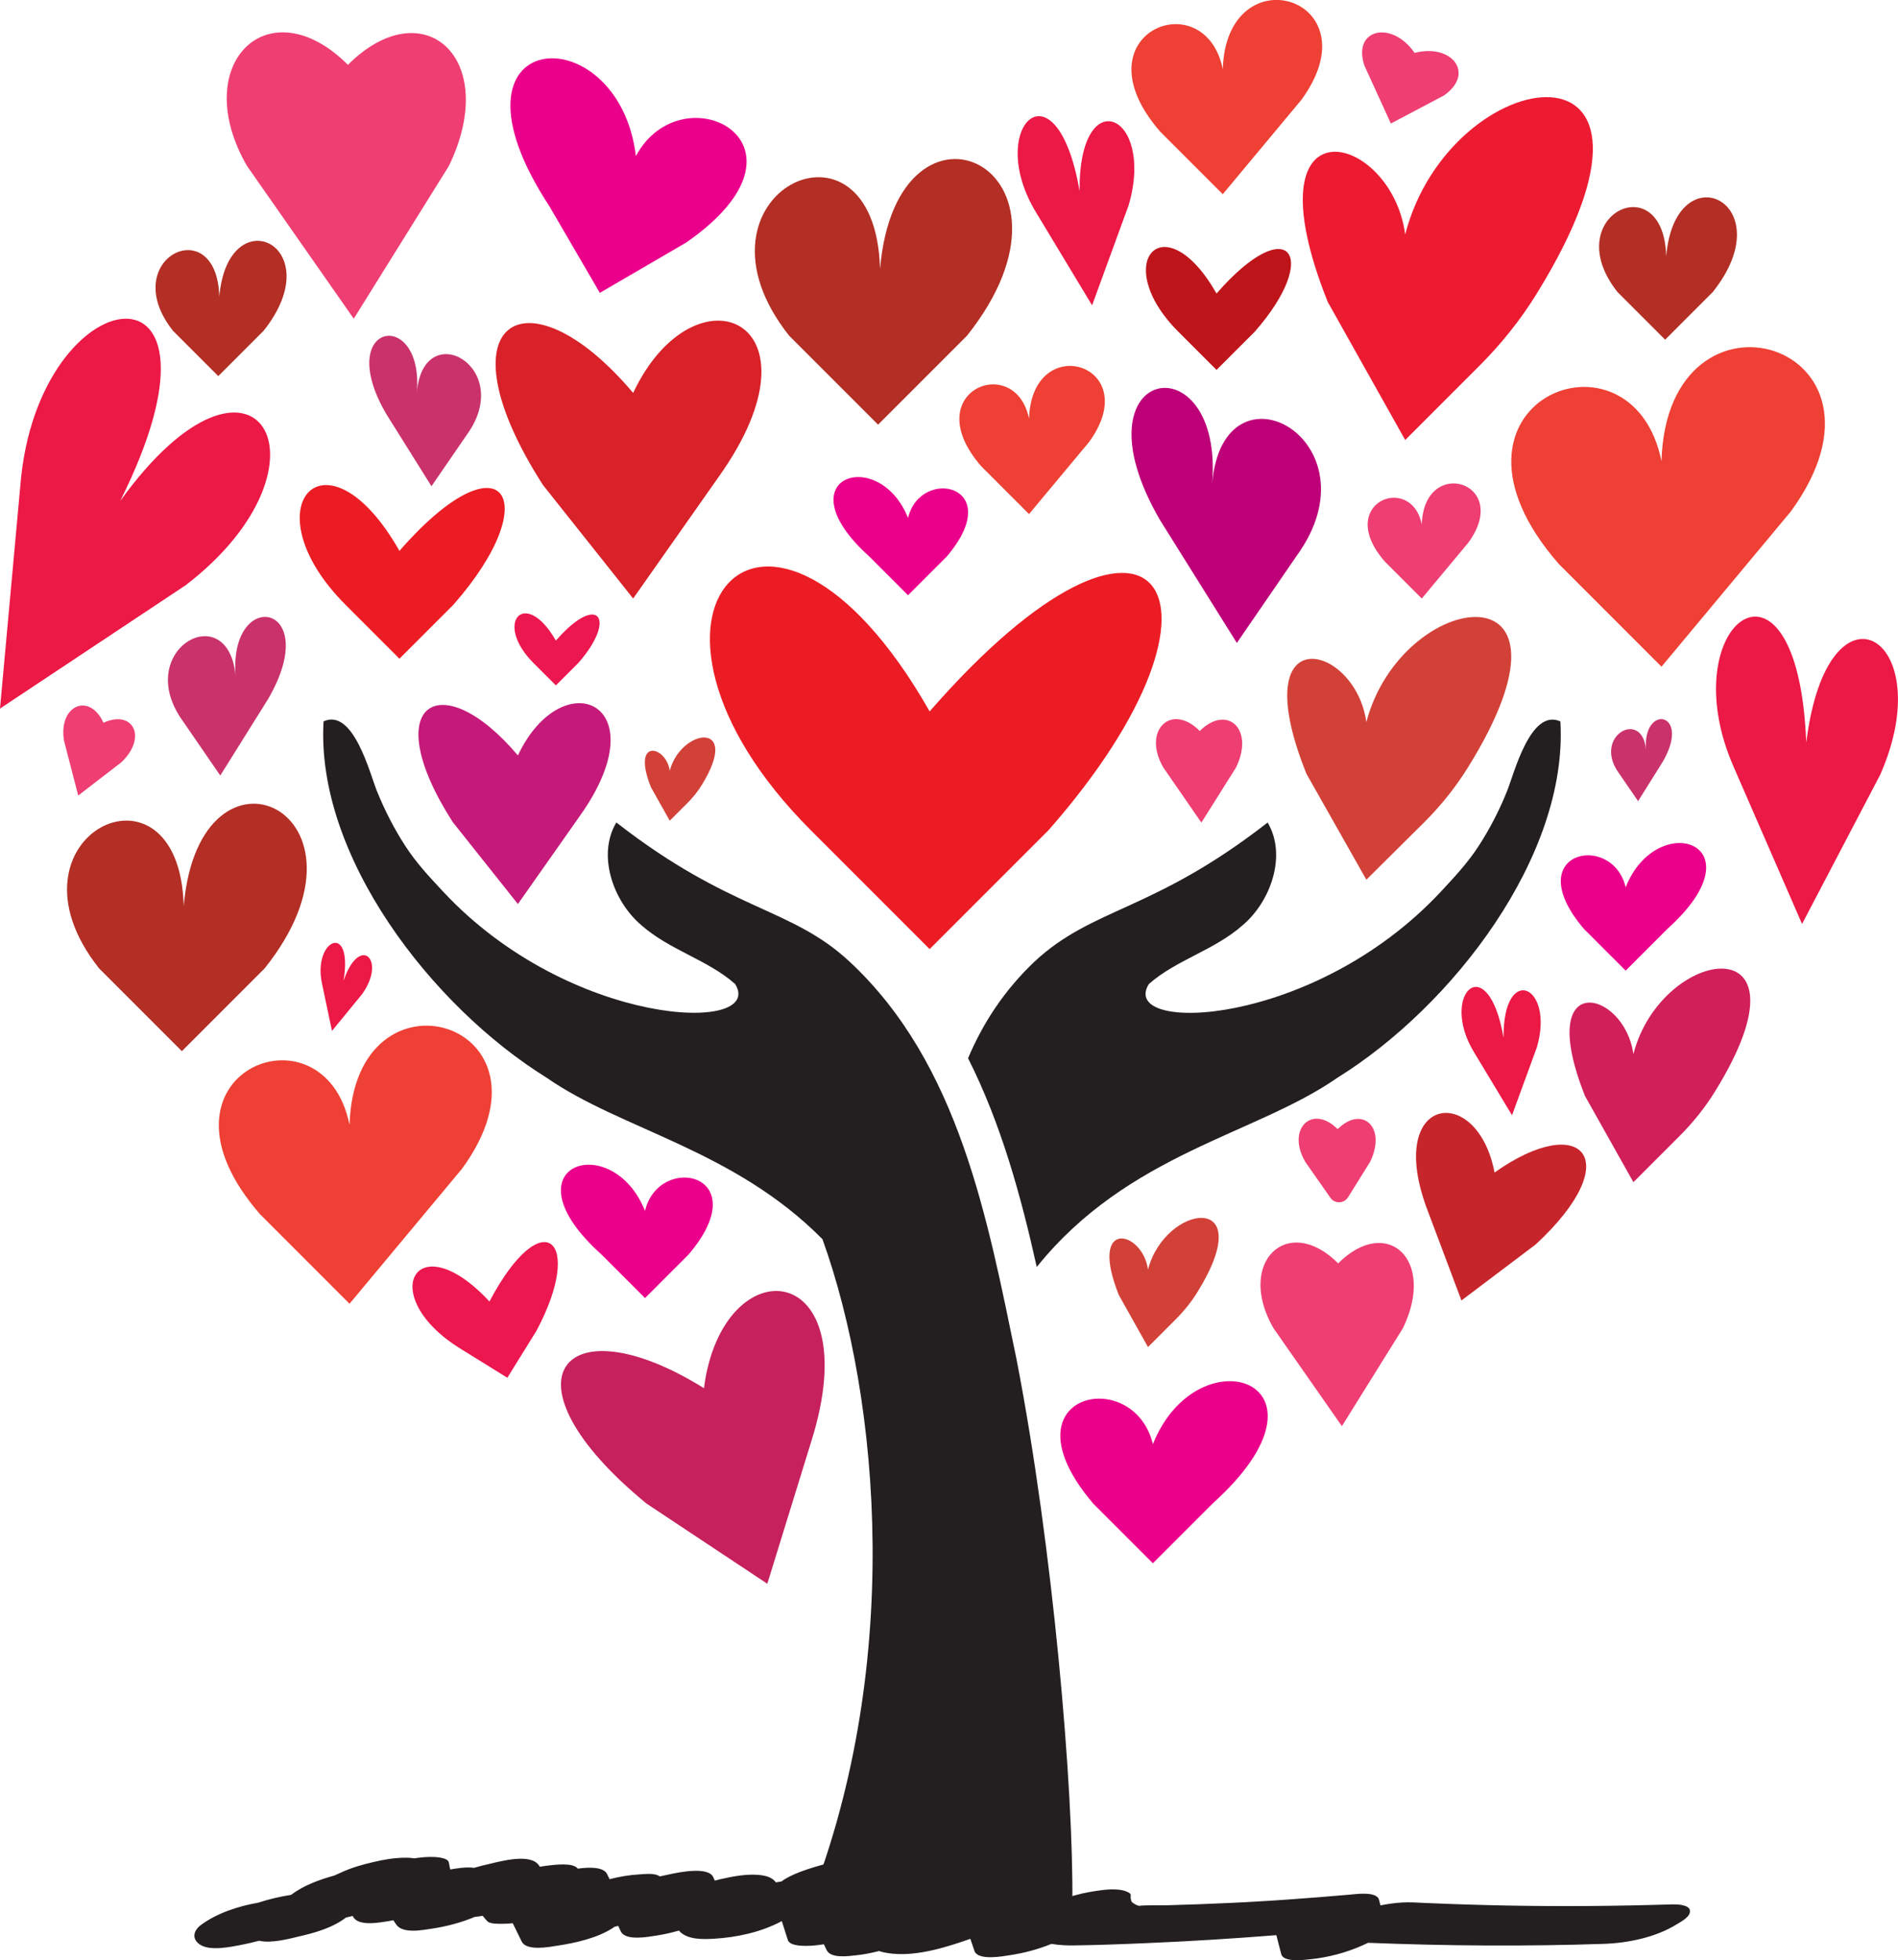
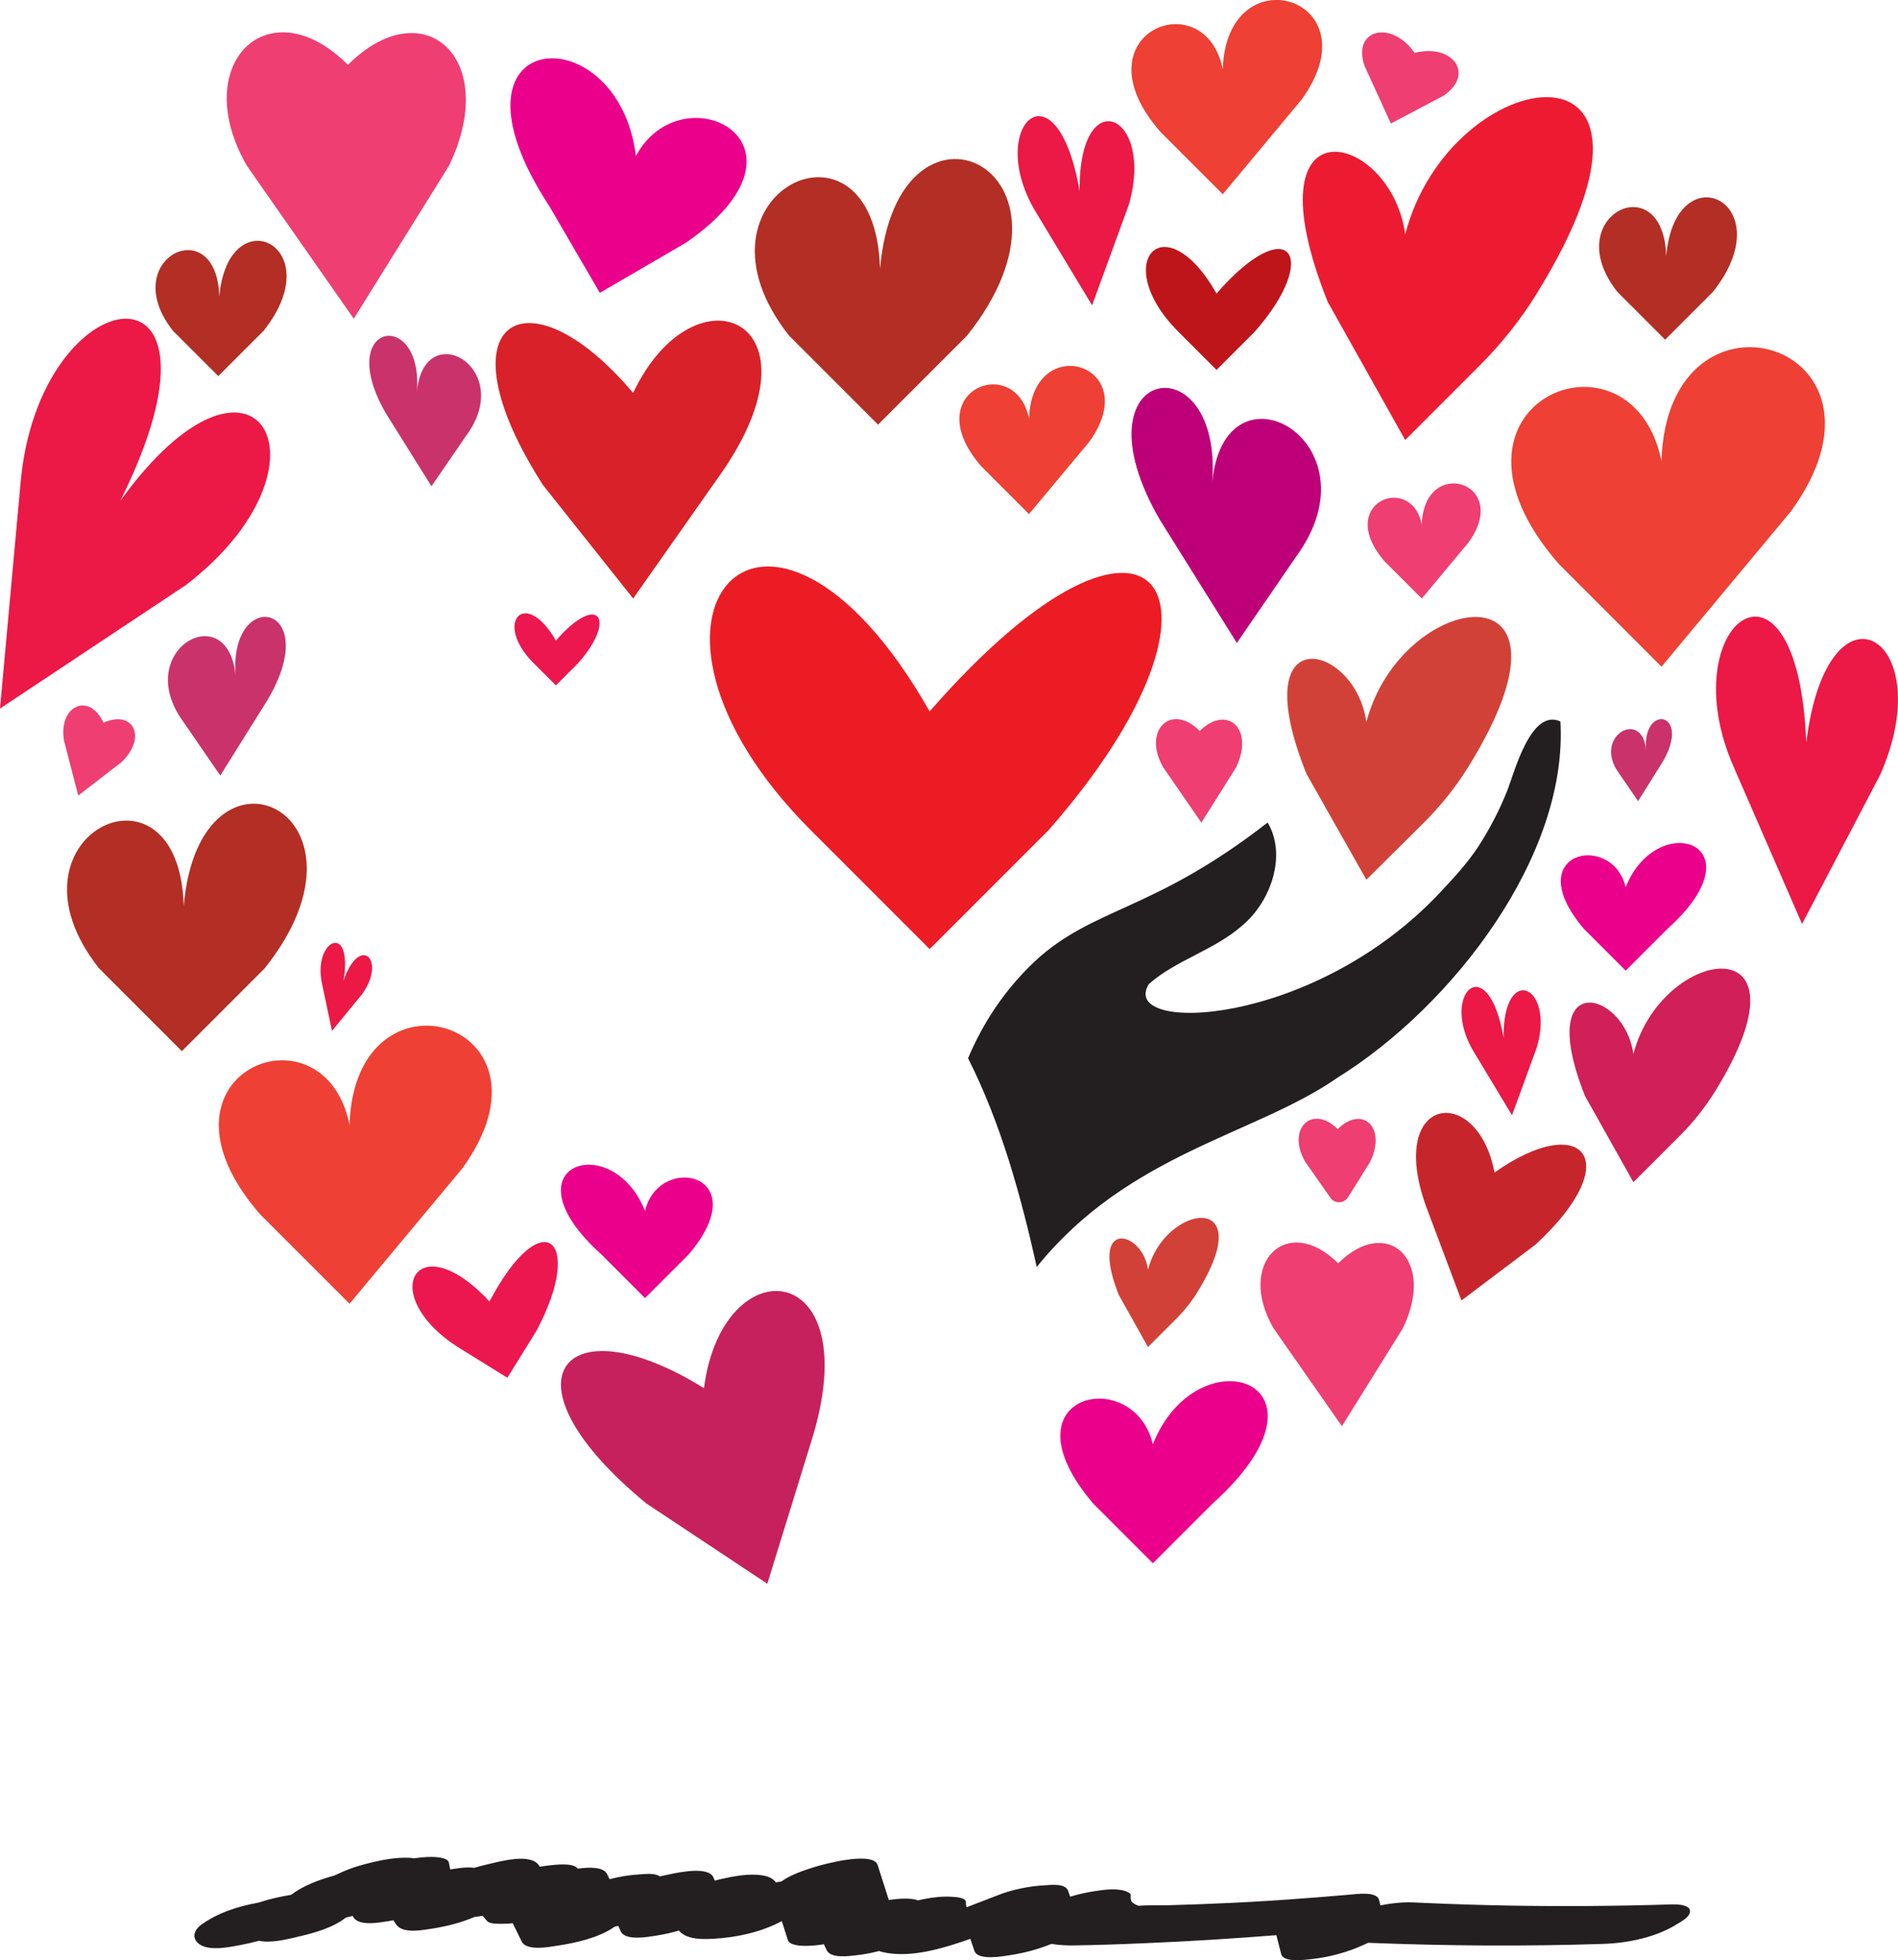
<svg xmlns="http://www.w3.org/2000/svg" id="Layer_2" viewBox="0 0 260.86 269.36">
  <defs>
    <style>.cls-1{fill:#ee4034;}.cls-2{fill:#ee3e72;}.cls-3{fill:#eb008b;}.cls-4{fill:#ec1c24;}.cls-5{fill:#ec174f;}.cls-6{fill:#ec1b32;}.cls-7{fill:#ec1845;}.cls-8{fill:#c51a7a;}.cls-9{fill:#d01f59;}.cls-10{fill:#b32e24;}.cls-11{fill:#be0078;}.cls-12{fill:#be151b;}.cls-13{fill:#c7252c;}.cls-14{fill:#d24138;}.cls-15{fill:#c6215d;}.cls-16{fill:#d82128;}.cls-17{fill:#ca326b;}.cls-18{fill:#231f20;}</style>
  </defs>
  <g id="Layer_1-2">
-     <path class="cls-18" d="m110.61,263.08h36.96c-.19-1.58.02,0-.19-1.58.19-15.54-2.65-48.9-7.67-74.74-3.98-19.22-7.86-40.59-22.95-54.63-8.09-7.53-16.26-6.82-32.05-19.12-2.65,4.42-.5,10.76,3.42,14.1,3.9,3.45,9.14,4.76,12.91,8.1,4.23,6.87-22.64,6.04-40.11-12.67-1.88-2.01-3.7-3.95-5.21-6.28-1.54-2.36-2.86-4.95-3.92-7.57-.97-2.41-3.24-11.44-7.33-9.57-1.09,18.45,14.8,39.13,30.67,48.97,10.23,7.13,25.7,9.85,37.9,22.18,7.9,21.96,11.28,59.38-2.43,92.81Z" />
    <path class="cls-18" d="m214.46,99.13c-4.1-1.87-6.36,7.16-7.33,9.57-1.05,2.62-2.38,5.2-3.92,7.57-1.51,2.32-3.33,4.26-5.21,6.28-17.48,18.71-44.34,19.54-40.11,12.67,3.77-3.34,9.01-4.64,12.91-8.1,3.92-3.33,6.07-9.67,3.42-14.1-15.79,12.3-23.97,11.59-32.05,19.12-4.12,3.91-7.08,8.42-9.12,13.27,4.57,9.05,7.28,18.99,9.44,28.68,12.59-15.66,30.1-18.18,41.3-25.99,15.87-9.84,31.75-30.52,30.67-48.97Z" />
    <path class="cls-18" d="m232.27,262.47c-.22-.82-1.94-.81-2.47-.8-7.54.24-15.09.3-22.63.16-3.73-.07-7.46-.19-11.19-.35-1.09-.05-2.17-.13-3.25-.07-1.01.06-2.01.2-3,.4-.07-.26-.13-.51-.2-.77-.31-1.22-3.28-.77-4-.71-2.87.25-5.74.48-8.61.68-.74.05-1.48.1-2.22.15-.33.02-.66.04-.99.06,0,0-1.52.08-.71.04.72-.03-.34.02-.47.03-.41.02-.82.04-1.23.07-.74.04-1.48.08-2.22.11-2.88.14-5.76.24-8.63.32-1.29.04-2.64-.05-3.93.08-.15-.07-.24-.09-.23-.07-.27-.12-.51-.27-.73-.45-.15-.29-.19-.56-.15-.93.05-.4-1.02-.67-1.24-.71-1.2-.21-2.46-.05-3.64.13-1.16.17-2.32.44-3.45.77-.09-.27-.19-.54-.28-.81-.37-1.06-2.42-.8-3.23-.75-2.13.12-4.35.56-6.35,1.33-1.46.56-2.92,1.13-4.38,1.69-.06-.21-.09-.43-.08-.69.03-.65-1.48-.73-1.85-.75-1.3-.09-2.64.05-3.91.31-.28.06-.56.12-.84.18-.58-.23-1.34-.24-1.78-.24-.75,0-1.49.08-2.22.19-.51-1.61-1.03-3.21-1.54-4.82-.49-1.52-4.9-.62-5.77-.44-1.29.26-2.57.6-3.82,1.02-1.08.36-2.6.93-3.63,1.69-.25.04-.51.08-.76.13-.42-.58-1.09-.83-1.78-.95-1.87-.33-4.08.11-5.89.52-.24.06-.48.13-.72.19-.07-.16-.15-.32-.22-.48-.7-1.5-4.7-.66-5.77-.44-.51.1-1.04.22-1.58.34-.69-.51-2.03-.32-2.79-.28-1.38.08-2.77.31-4.11.66-.11-.23-.23-.47-.34-.7-.5-1.02-2.47-.96-4.03-.75-.65-.88-3.23-.51-3.87-.45-.44.04-.89.12-1.34.19-.04-.06-.08-.13-.13-.19-1.15-1.7-5.25-.56-6.73-.22-.7.16-1.44.34-2.18.56-1.13-.16-2.49.1-3.28.22-.07-.3-.13-.61-.18-.92-.11-.79-2.12-.8-2.47-.8-.78,0-1.54.08-2.31.2-.48-.09-.99-.1-1.28-.09-1.44.01-2.86.25-4.26.58-1.53.35-3.09.79-4.52,1.46-.24.11-.57.25-.92.41-2.05.57-4.22,1.35-5.93,2.65-1.53.24-3.05.6-4.53,1.08-2.77.49-5.61,1.41-7.85,3.05-1.06.78-1.31,1.94-.14,2.71,1.4.92,4.2.31,5.59.05.84-.16,1.69-.36,2.53-.58,1.7.39,4.21-.29,5.39-.57,2.22-.51,4.71-1.19,6.56-2.63.04,0,.08-.02.11-.02.27-.05.54-.13.81-.19.02.04.04.09.06.13.76,1.37,3.8.74,4.88.58.21-.03.43-.08.64-.12.13.19.26.39.39.58.9,1.33,3.65.76,4.88.58,2-.3,4.03-.82,5.92-1.62.04,0,.08,0,.12-.01.32-.03.64-.09.97-.14.2.25.41.5.64.75.36.39,1.61.35,2.07.35.47,0,.95-.03,1.42-.08.41.84.82,1.67,1.23,2.51.68,1.38,3.88.73,4.88.58,2.53-.38,5.58-1.06,7.74-2.5.05-.03.1-.07.15-.11.17-.03.34-.07.5-.11.12.25.23.5.35.75.65,1.38,3.92.72,4.88.58,1.05-.16,2.1-.4,3.12-.69.05.06.1.13.16.19,1.16,1.09,3.19,1.01,4.65.93,3.12-.18,6.48-.9,9.32-2.42.28.87.55,1.73.83,2.6.25.79,1.95.8,2.47.8.83,0,1.66-.09,2.48-.22.13.27.26.54.39.81.58,1.19,3.04.81,4,.71,1.08-.11,2.15-.32,3.2-.59.18.06.37.12.55.16,3.49.79,7.56-.34,10.85-1.44.38-.13.76-.27,1.14-.4.19.56.38,1.11.57,1.67.48,1.4,4.08.7,4.88.58,1.95-.29,3.87-.81,5.7-1.55,1.17.2,2.35.22,3.04.21,3.37-.05,6.75-.17,10.12-.32,5.92-.25,11.84-.62,17.75-1.09.22.87.45,1.74.67,2.6.31,1.21,3.28.78,4,.71,2.46-.25,5-.92,7.25-1.94.23-.11.46-.21.69-.32,10.77.43,21.55.5,32.32.15,3.39-.11,7.24-.9,10.15-2.72.56-.35,1.97-1.07,1.74-1.92Z" />
    <path class="cls-2" d="m48.62,43.79l-14.68-21c-8.08-14.02,2.98-24.77,13.88-13.88,10.35-10.35,21.03-.92,13.88,13.88l-13.08,21Z" />
    <path class="cls-7" d="m0,97.36l2.81-30.81c2.4-28.77,31.14-32.67,13.71,2.29,18.57-25.76,30.74-5.1,9,11.57L0,97.36Z" />
    <path class="cls-11" d="m169.99,88.34l-10.54-16.85c-12.47-21.41,8.82-25.01,7.14-4.96,1.47-17.98,23.14-5.95,11.59,9.89l-8.19,11.93Z" />
    <path class="cls-6" d="m193.13,60.46l-10.65-18.98c-11.28-28.31,8.74-23.49,10.65-9.27,6.21-24.02,40.95-28.94,18.1,8.1-2.21,3.59-4.86,6.9-7.84,9.89l-10.26,10.26Z" />
    <path class="cls-5" d="m69.73,189.31l-6.47-4.01c-11.71-7.25-6.13-17.39,4.01-6.47,7.28-13.78,13.16-8.53,6.47,4.01l-4.01,6.47Z" />
    <path class="cls-5" d="m76.4,94.18l-3.08-3.08c-5.56-5.56-1.14-10.47,3.08-3.08,5.86-6.71,8.44-3.02,3.08,3.08l-3.08,3.08Z" />
    <path class="cls-16" d="m87.02,82.24l-12.39-15.59c-14.5-22.59-2.31-30.06,12.39-12.66,8.5-17.98,27.08-9.99,11.77,11.51l-11.77,16.74Z" />
    <path class="cls-1" d="m228.35,91.6l-14.12-14.12c-19.33-22.18,10.07-34.12,14.12-14.12.8-26.44,34.61-16.17,17.77,6.93l-17.77,21.32Z" />
-     <path class="cls-3" d="m124.8,81.79l-5.31-5.31c-12.06-10.85,1.28-15.4,5.31-5.31,1.71-7.16,13.68-4.52,5.31,5.31l-5.31,5.31Z" />
    <path class="cls-10" d="m120.68,58.35l-12.22-12.22c-15.42-19.48,11.85-32.77,12.49-9.18,2.35-27.08,30.29-13.84,11.95,9.18l-12.22,12.22Z" />
    <path class="cls-2" d="m184.43,195.96l-9.41-13.47c-5.18-8.99,1.91-15.88,8.9-8.9,6.64-6.64,13.49-.59,8.9,8.9l-8.39,13.47Z" />
    <path class="cls-7" d="m247.67,126.95l-9.34-21.45c-8.86-19.94,8.77-32.98,9.92-3.46,2.95-23.83,18.52-14.56,10.17,4.4l-10.75,20.52Z" />
    <path class="cls-17" d="m225.14,110.08l3.39-5.42c4.01-6.88-2.83-8.04-2.3-1.59-.47-5.78-7.43-1.91-3.72,3.18l2.63,3.83Z" />
    <path class="cls-9" d="m224.49,162.43l-6.64-11.82c-7.02-17.63,5.44-14.63,6.64-5.77,3.87-14.96,25.51-18.03,11.27,5.05-1.38,2.24-3.02,4.3-4.88,6.16l-6.39,6.39Z" />
-     <path class="cls-4" d="m54.9,90.51l-7.41-7.41c-13.41-13.41-2.74-25.25,7.41-7.41,14.12-16.18,20.33-7.28,7.41,7.41l-7.41,7.41Z" />
    <path class="cls-15" d="m105.45,217.61l-16.59-11.01c-20.76-17.03-11.45-27.89,7.89-15.86,2.55-19.73,22.68-17.85,14.75,7.32l-6.04,19.55Z" />
    <path class="cls-1" d="m48.04,179.14l-12.29-12.29c-16.82-19.3,8.76-29.69,12.29-12.29.7-23.01,30.12-14.08,15.46,6.03l-15.46,18.55Z" />
    <path class="cls-3" d="m158.45,214.8l8.18-8.18c18.59-16.72-1.97-23.73-8.18-8.18-2.64-11.04-21.09-6.96-8.18,8.18l8.18,8.18Z" />
    <path class="cls-10" d="m24.99,144.43l-11.38-11.38c-14.37-18.15,11.04-30.54,11.64-8.55,2.19-25.23,28.22-12.89,11.13,8.55l-11.38,11.38Z" />
    <path class="cls-2" d="m185.26,164.52c-.55.88-1.82.91-2.41.06l-3.47-4.96c-2.6-4.51.96-7.97,4.47-4.47,3.33-3.33,6.77-.3,4.47,4.47l-3.05,4.9Z" />
    <path class="cls-7" d="m45.63,141.66l-1.37-6.49c-1.32-6.04,4.32-8.66,2.95-.39,2.18-6.45,5.97-2.98,2.57,1.8l-4.16,5.08Z" />
    <path class="cls-17" d="m59.3,66.81l-6.22-9.94c-7.36-12.63,5.2-14.75,4.21-2.92.87-10.6,13.64-3.51,6.84,5.83l-4.83,7.03Z" />
    <path class="cls-14" d="m187.79,120.87l-8.23-14.54c-8.71-21.69,6.75-18,8.23-7.1,4.8-18.41,31.62-22.18,13.97,6.21-1.71,2.75-3.75,5.29-6.05,7.58l-7.92,7.86Z" />
    <path class="cls-12" d="m167.2,50.83l-5.25-5.25c-9.49-9.49-1.94-17.87,5.25-5.25,9.99-11.45,14.39-5.15,5.25,5.25l-5.25,5.25Z" />
-     <path class="cls-8" d="m71.18,124.22l-8.96-11.27c-10.48-16.33-1.67-21.73,8.96-9.15,6.14-13,19.57-7.22,8.51,8.32l-8.51,12.1Z" />
    <path class="cls-1" d="m168.06,26.69l-8.59-8.59c-11.75-13.48,6.12-20.74,8.59-8.59.49-16.07,21.04-9.83,10.8,4.21l-10.8,12.96Z" />
    <path class="cls-3" d="m82.44,40.24l-6.92-11.88c-16.29-24.85,9.45-26.68,11.88-6.92,6.38-11.89,26.35-1.61,6.92,11.88l-11.88,6.92Z" />
    <path class="cls-10" d="m228.86,46.68l-6.55-6.55c-8.27-10.44,6.35-17.57,6.69-4.92,1.26-14.51,16.23-7.42,6.4,4.92l-6.55,6.55Z" />
    <path class="cls-2" d="m165.11,113.02l-5.25-7.6c-2.89-5.07,1.12-8.93,5.03-4.98,3.75-3.71,7.58-.29,4.98,5.03l-4.75,7.55Z" />
    <path class="cls-2" d="m10.75,109.3l-1.95-7.52c-.81-4.84,3.47-6.73,5.42-2.47,4.04-1.85,6.08,1.97,2.47,5.42l-5.94,4.58Z" />
    <path class="cls-2" d="m191.16,16.97l-3.62-7.92c-1.74-5.04,3.71-6.37,6.88-1.78,5.13-1.33,8.36,2.83,4.03,5.85l-7.29,3.85Z" />
    <path class="cls-7" d="m207.81,153.24l-5.19-8.61c-4.91-7.99,1.86-14.54,4.03-2.04-.1-10.32,7.06-7.25,4.58,1.3l-3.42,9.35Z" />
    <path class="cls-7" d="m150.09,41.94l-7.65-12.68c-7.23-11.77,2.75-21.43,5.94-3-.14-15.2,10.41-10.68,6.75,1.91l-5.03,13.77Z" />
    <path class="cls-17" d="m30.27,106.57l6.56-10.49c7.76-13.32-5.49-15.56-4.44-3.08-.92-11.19-14.39-3.7-7.21,6.15l5.1,7.42Z" />
    <path class="cls-14" d="m157.78,185.09l-4.01-7.15c-4.25-10.66,3.29-8.85,4.01-3.49,2.34-9.05,15.43-10.9,6.82,3.05-.83,1.35-1.83,2.6-2.95,3.72l-3.86,3.86Z" />
    <path class="cls-4" d="m127.77,130.41l-16.33-16.33c-29.55-29.55-6.03-55.62,16.33-16.33,31.1-35.64,44.8-16.04,16.33,16.33l-16.33,16.33Z" />
    <path class="cls-13" d="m200.86,178.69l10.22-7.71c12.66-11.73,6.27-18.34-5.67-9.87-2.4-12.56-15.25-10.58-9.18,5.27l4.63,12.31Z" />
    <path class="cls-2" d="m195.41,82.24l-5.09-5.09c-6.96-7.99,3.63-12.29,5.09-5.09.29-9.52,12.46-5.82,6.4,2.5l-6.4,7.68Z" />
    <path class="cls-1" d="m141.43,70.64l-6.55-6.55c-8.96-10.28,4.67-15.82,6.55-6.55.37-12.26,16.05-7.5,8.24,3.21l-8.24,9.88Z" />
    <path class="cls-3" d="m223.43,133.37l5.73-5.73c13.03-11.72-1.38-16.63-5.73-5.73-1.85-7.74-14.78-4.88-5.73,5.73l5.73,5.73Z" />
    <path class="cls-10" d="m30,51.68l-6.22-6.22c-7.86-9.92,6.04-16.69,6.36-4.68,1.2-13.79,15.43-7.05,6.08,4.68l-6.22,6.22Z" />
    <path class="cls-3" d="m88.65,178.36l-5.99-5.99c-13.61-12.24,1.44-17.38,5.99-5.99,1.94-8.08,15.44-5.1,5.99,5.99l-5.99,5.99Z" />
-     <path class="cls-14" d="m92.05,112.77l-2.59-4.61c-2.74-6.87,2.12-5.7,2.59-2.25,1.51-5.83,9.94-7.02,4.39,1.97-.54.87-1.18,1.68-1.9,2.4l-2.49,2.49Z" />
  </g>
</svg>